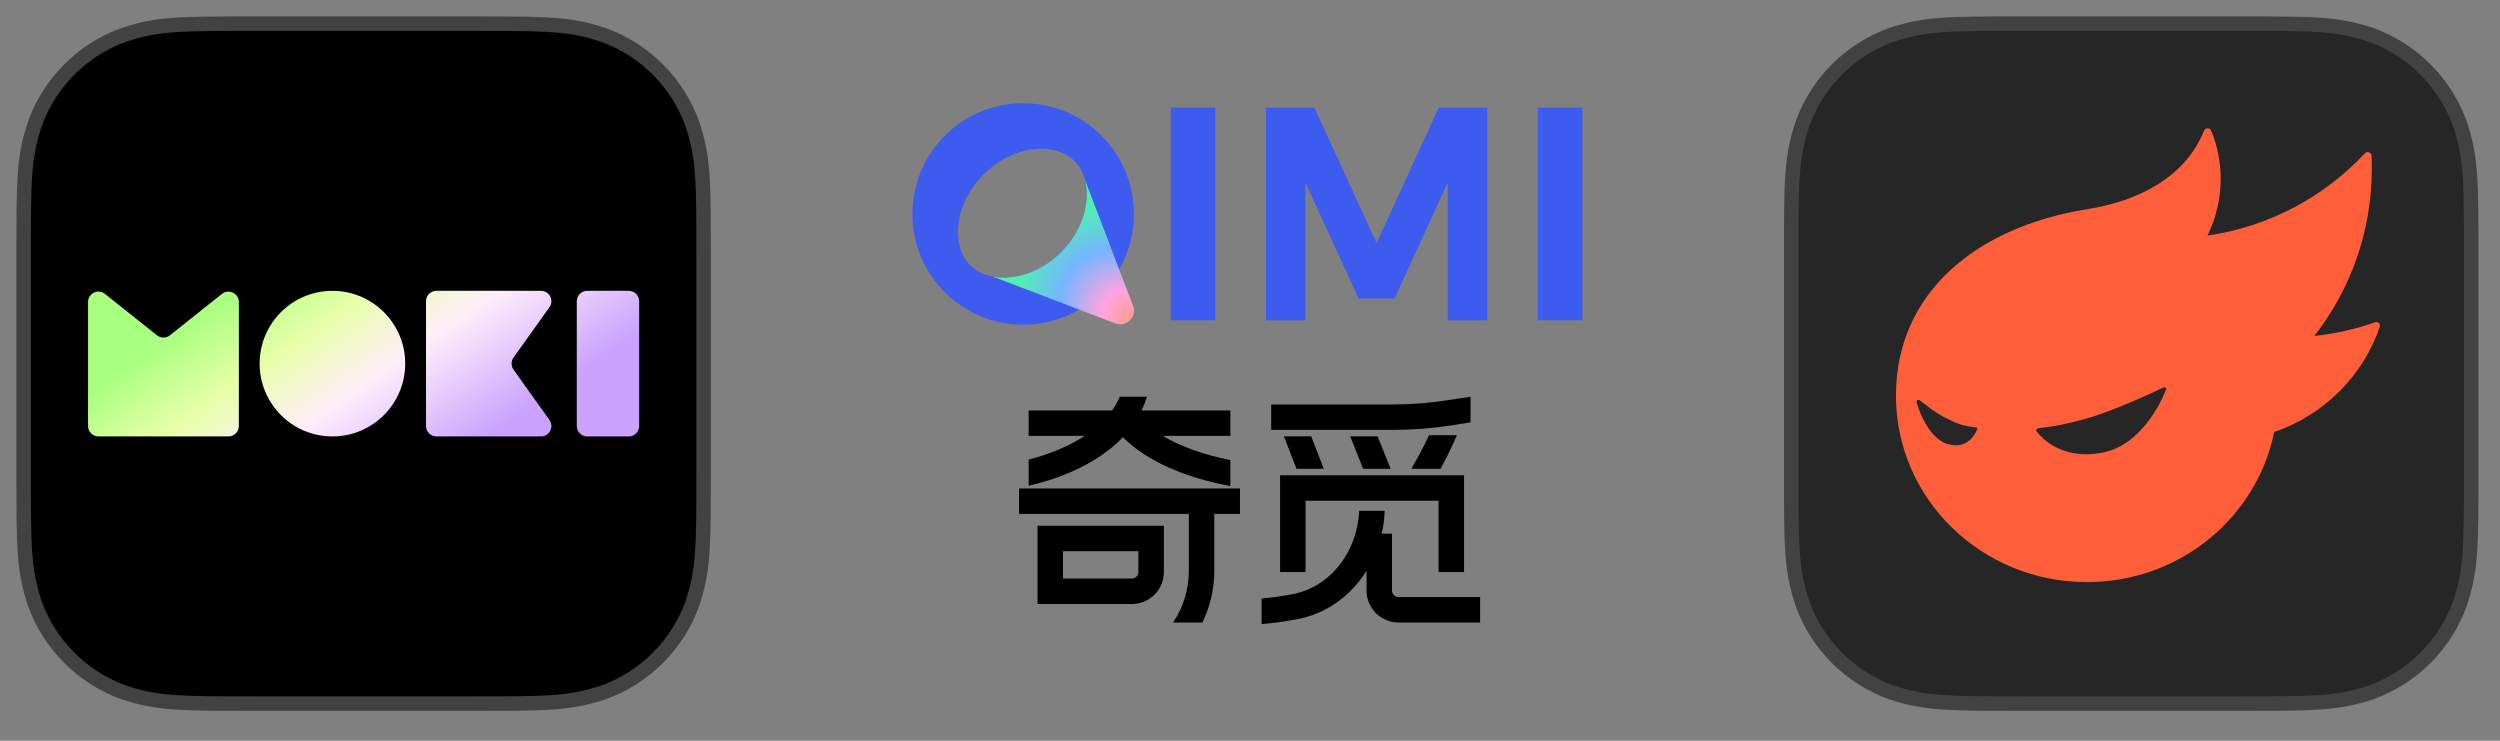
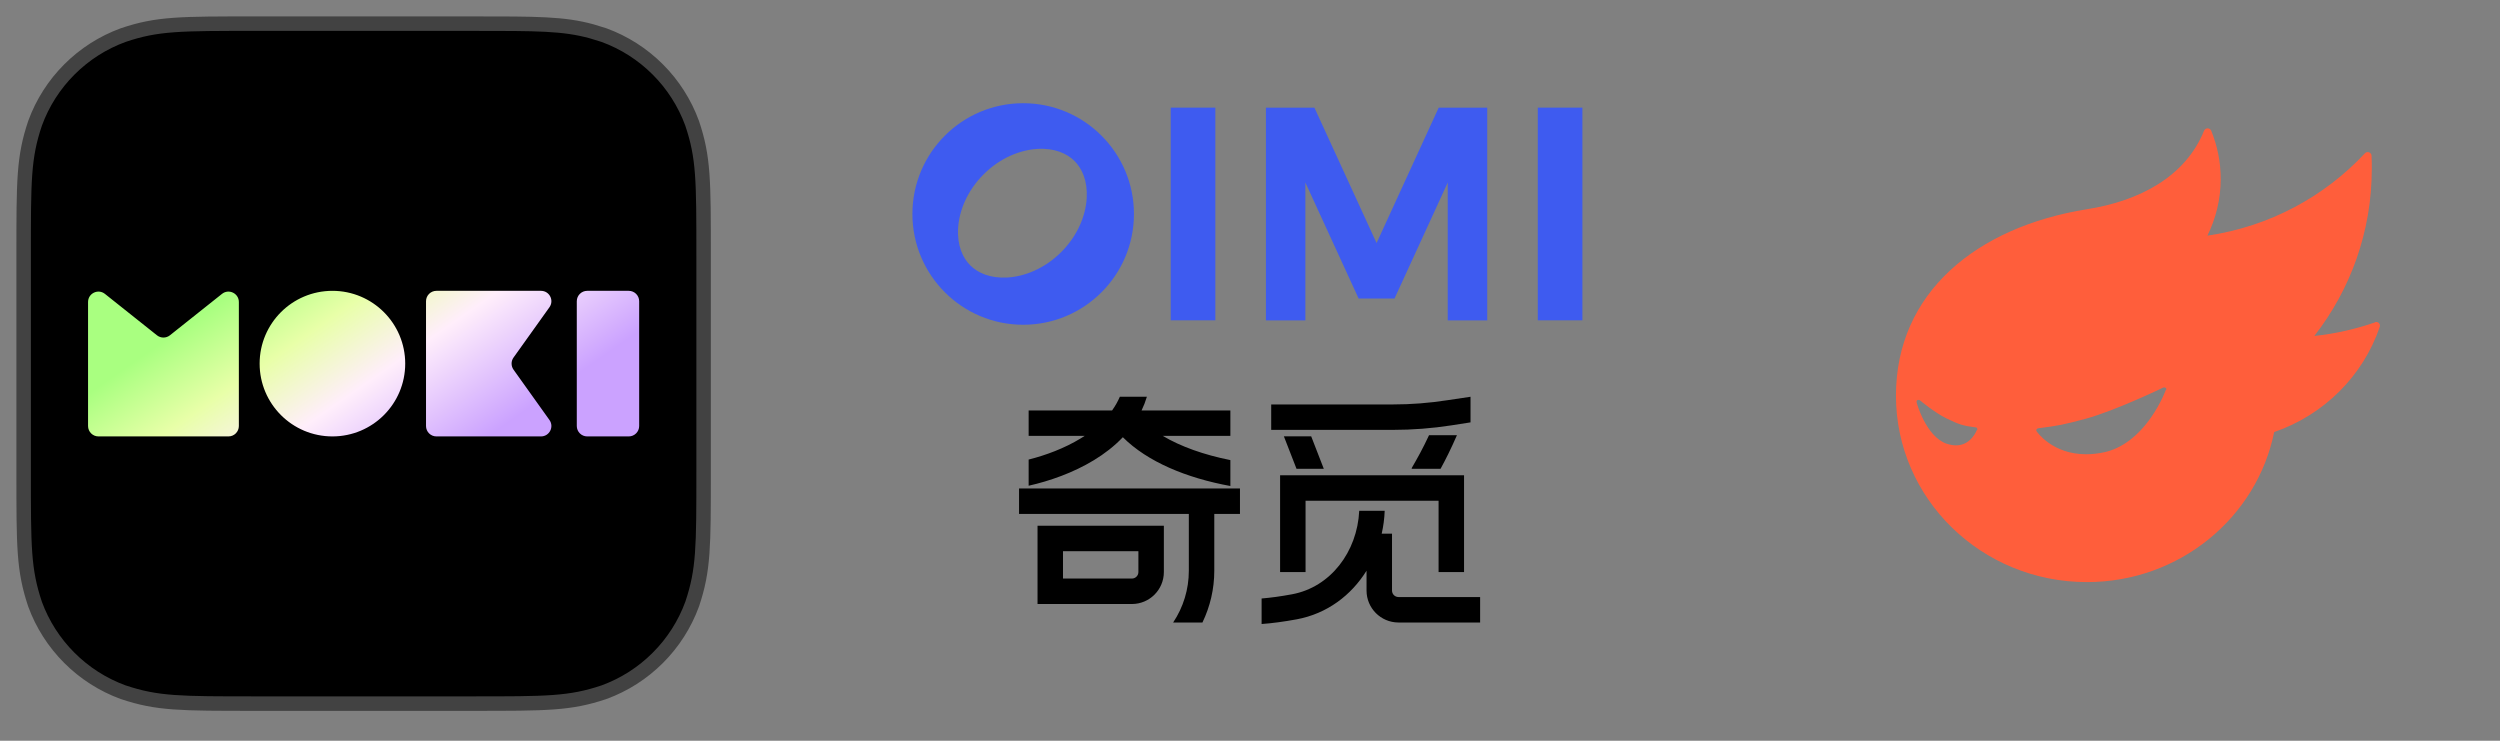
<svg xmlns="http://www.w3.org/2000/svg" fill="none" height="100%" overflow="visible" preserveAspectRatio="none" style="display: block;" viewBox="0 0 81 24" width="100%">
  <rect x="0" y="0" width="81" height="24" fill="#808080" stroke="none" />
  <g id="Group 1940695086">
    <g id="MOKI-Appicon">
      <path d="M15.265 0.766C17.416 0.766 18.248 0.764 19.164 1.013L19.565 1.136L19.571 1.138C20.225 1.377 20.819 1.757 21.311 2.249C21.804 2.742 22.183 3.335 22.423 3.989L22.425 3.995C22.799 5.101 22.797 5.837 22.797 8.296V15.267C22.797 17.726 22.799 18.461 22.428 19.568L22.426 19.574C22.186 20.228 21.807 20.822 21.314 21.314C20.822 21.807 20.228 22.186 19.574 22.426L19.568 22.428C18.462 22.8 17.726 22.797 15.268 22.797H8.293C5.835 22.797 5.099 22.799 3.993 22.428L3.986 22.426C3.333 22.186 2.739 21.807 2.247 21.314C1.755 20.822 1.374 20.228 1.135 19.574L1.133 19.567C0.763 18.46 0.766 17.726 0.766 15.267V8.296C0.766 5.837 0.763 5.102 1.136 3.995L1.138 3.989C1.377 3.335 1.756 2.742 2.249 2.249C2.741 1.757 3.335 1.377 3.989 1.138L3.995 1.136C5.096 0.763 5.835 0.766 8.293 0.766H15.265Z" fill="black" id="Vector" stroke="#424242" stroke-width="0.469" />
      <path d="M7.192 9.522C7.412 9.346 7.739 9.503 7.739 9.785V13.803C7.739 13.989 7.588 14.14 7.402 14.14H3.19C3.004 14.14 2.853 13.989 2.853 13.803V9.785C2.853 9.503 3.179 9.346 3.4 9.522L5.086 10.864C5.209 10.961 5.383 10.961 5.505 10.864L7.192 9.522ZM10.771 9.423C12.073 9.423 13.129 10.479 13.129 11.781C13.129 13.084 12.073 14.14 10.771 14.14C9.468 14.14 8.412 13.084 8.412 11.781C8.412 10.479 9.468 9.423 10.771 9.423ZM17.528 9.423C17.802 9.423 17.961 9.732 17.802 9.955L16.638 11.585C16.554 11.702 16.555 11.86 16.638 11.977L17.802 13.607C17.961 13.83 17.802 14.14 17.528 14.14H14.14C13.954 14.14 13.803 13.989 13.803 13.803V9.76C13.803 9.574 13.954 9.423 14.14 9.423H17.528ZM20.372 9.423C20.558 9.423 20.709 9.574 20.709 9.76V13.803C20.709 13.989 20.558 14.14 20.372 14.14H19.025C18.839 14.14 18.688 13.989 18.688 13.803V9.76C18.688 9.574 18.839 9.423 19.025 9.423H20.372Z" fill="url(#paint0_linear_0_1269)" id="Union" />
    </g>
    <g id="QIMI ">
      <g id="QIMI">
        <path clip-rule="evenodd" d="M49.825 10.378L49.825 3.487L51.27 3.487L51.27 10.378L49.825 10.378Z" fill="#3E5BF0" fill-rule="evenodd" id="Vector 7794 (Stroke)" />
        <path clip-rule="evenodd" d="M37.931 10.378L37.931 3.487L39.377 3.487L39.377 10.378L37.931 10.378Z" fill="#3E5BF0" fill-rule="evenodd" id="Vector 7795 (Stroke)" />
        <path d="M48.186 10.38H46.907V5.914L45.182 9.673H44.02L42.294 5.914V10.38H41.016V3.488H42.587L44.601 7.875L46.614 3.488H48.186V10.38Z" fill="#3E5BF0" id="Subtract" />
        <path d="M33.151 3.344C35.133 3.344 36.74 4.951 36.74 6.933C36.74 8.915 35.133 10.522 33.151 10.522C31.17 10.522 29.563 8.915 29.562 6.933C29.562 4.951 31.169 3.344 33.151 3.344ZM33.609 4.825C33.046 4.859 32.402 5.116 31.868 5.65C31.334 6.184 31.077 6.828 31.043 7.391C31.009 7.953 31.193 8.355 31.437 8.598C31.68 8.841 32.081 9.024 32.643 8.991C33.206 8.957 33.85 8.7 34.384 8.166C34.918 7.632 35.175 6.988 35.209 6.424C35.242 5.863 35.06 5.462 34.816 5.218C34.573 4.975 34.171 4.791 33.609 4.825Z" fill="#3E5BF0" id="Subtract_2" />
-         <path d="M36.71 9.905C36.847 10.264 36.494 10.616 36.136 10.479L32.168 8.962C32.311 8.988 32.469 9.002 32.642 8.991C33.206 8.958 33.85 8.7 34.383 8.166C34.917 7.632 35.175 6.988 35.209 6.425C35.222 6.198 35.198 5.997 35.151 5.822L36.71 9.905Z" fill="url(#paint1_radial_0_1269)" id="Subtract_3" />
      </g>
      <g id="Subtract_4">
        <path d="M33.017 15.827H40.175V16.652H39.343V18.495C39.343 19.078 39.21 19.65 38.959 20.169H38.01C38.341 19.674 38.518 19.092 38.518 18.495V16.652H33.017L33.017 15.827Z" fill="black" />
        <path d="M37.159 12.855C37.113 13.009 37.055 13.157 36.987 13.298H39.864V14.123H37.674C38.256 14.468 39.002 14.735 39.864 14.907V15.747C38.438 15.485 37.181 14.964 36.38 14.166C36.103 14.458 35.781 14.704 35.444 14.909C34.769 15.32 34.005 15.585 33.328 15.738V14.89C33.887 14.749 34.489 14.525 35.015 14.204C35.059 14.178 35.102 14.15 35.144 14.123H33.328V13.298H36.032C36.131 13.159 36.216 13.011 36.283 12.855H37.159Z" fill="black" />
        <path clip-rule="evenodd" d="M37.709 17.033H33.616V19.57H36.674C37.245 19.57 37.709 19.106 37.709 18.535V17.033ZM34.441 18.745V17.858H36.884V18.535C36.884 18.651 36.79 18.745 36.674 18.745H34.441Z" fill="black" fill-rule="evenodd" />
      </g>
      <g id="Subtract_5">
        <path d="M47.956 20.169H45.306C44.737 20.166 44.276 19.704 44.276 19.134V18.491C43.782 19.285 43.001 19.884 42.009 20.067C41.598 20.142 41.218 20.194 40.876 20.218V19.391C41.167 19.367 41.496 19.323 41.86 19.255C43.109 19.025 43.976 17.879 44.039 16.55H44.864C44.855 16.801 44.822 17.049 44.767 17.29H45.101V19.134C45.101 19.25 45.195 19.344 45.311 19.344H47.956V20.169Z" fill="black" />
        <path d="M47.645 12.855H47.645V13.685L47.023 13.782C46.396 13.879 45.763 13.928 45.13 13.928H41.187V13.104H45.13C45.721 13.104 46.312 13.058 46.896 12.967L47.645 12.855Z" fill="black" />
        <path d="M46.301 14.1C46.102 14.528 45.928 14.84 45.733 15.176L45.755 15.189H46.674C46.843 14.881 47.01 14.547 47.205 14.1H46.301Z" fill="black" />
        <path d="M42.007 15.189L41.598 14.138H42.483L42.891 15.189H42.007Z" fill="black" />
-         <path d="M43.746 14.138L44.166 15.189H45.055L44.634 14.138H43.746Z" fill="black" />
        <path d="M47.435 15.399H41.475V18.535H42.3V16.224H46.61V18.535H47.435V15.399Z" fill="black" />
      </g>
    </g>
    <g id="ZCOOL">
-       <path d="M72.535 0.766C74.993 0.766 75.729 0.763 76.835 1.136L76.841 1.138L77.084 1.234C77.642 1.474 78.151 1.818 78.582 2.249C79.074 2.742 79.453 3.335 79.693 3.989L79.695 3.995C80.069 5.101 80.067 5.837 80.067 8.296V15.267C80.067 17.726 80.069 18.46 79.698 19.567L79.696 19.574C79.456 20.228 79.077 20.822 78.584 21.314C78.092 21.807 77.498 22.186 76.844 22.426L76.838 22.428H76.837C75.731 22.799 74.996 22.797 72.538 22.797H65.563C63.105 22.797 62.37 22.799 61.263 22.428L61.257 22.426C60.604 22.186 60.009 21.807 59.517 21.314C59.025 20.822 58.645 20.228 58.406 19.574L58.403 19.567C58.033 18.46 58.036 17.726 58.036 15.267V8.296C58.036 5.837 58.033 5.102 58.406 3.995L58.408 3.989C58.647 3.335 59.027 2.742 59.519 2.249C60.011 1.757 60.605 1.377 61.259 1.138L61.265 1.136C62.366 0.763 63.105 0.766 65.563 0.766H72.535Z" fill="#262626" id="ios-bound" stroke="#424242" stroke-width="0.469" />
      <path clip-rule="evenodd" d="M70.176 12.625C70.176 12.625 70.018 13.064 69.694 13.524C69.263 14.143 68.738 14.531 68.178 14.653C67.976 14.696 67.782 14.718 67.588 14.718C66.503 14.718 66 13.999 65.985 13.97C65.971 13.956 65.971 13.934 65.985 13.912C65.993 13.891 66.014 13.884 66.036 13.877C66.704 13.79 66.819 13.769 67.581 13.567C68.566 13.294 70.082 12.561 70.097 12.553C70.104 12.553 70.118 12.553 70.125 12.553C70.14 12.553 70.154 12.553 70.168 12.568C70.19 12.582 70.197 12.611 70.183 12.633M64.052 13.927C64.052 13.927 63.872 14.43 63.376 14.43C63.276 14.43 63.168 14.409 63.06 14.373C62.406 14.135 62.104 13.078 62.097 13.028C62.097 12.999 62.097 12.978 62.126 12.963C62.133 12.963 62.147 12.956 62.162 12.956C62.176 12.956 62.191 12.956 62.205 12.97C62.205 12.97 62.686 13.373 63.06 13.553C63.47 13.754 63.606 13.797 64.016 13.848C64.038 13.848 64.052 13.862 64.059 13.877C64.066 13.891 64.074 13.912 64.059 13.927M76.946 10.447C76.321 10.662 75.667 10.813 74.984 10.885C76.156 9.382 76.846 7.505 76.846 5.47C76.846 5.327 76.846 5.19 76.838 5.046C76.838 4.946 76.702 4.881 76.623 4.967C75.315 6.369 73.532 7.34 71.52 7.635C71.793 7.081 71.951 6.456 71.951 5.801C71.951 5.248 71.843 4.723 71.642 4.234C71.606 4.14 71.462 4.126 71.412 4.234C70.808 5.729 69.313 6.513 67.617 6.779C64.038 7.354 61.429 9.483 61.429 12.819C61.429 16.156 64.196 18.86 67.617 18.86C70.621 18.86 73.123 16.767 73.683 13.999C75.293 13.445 76.565 12.18 77.104 10.59C77.133 10.504 77.054 10.403 76.946 10.439" fill="#FF5E3B" fill-rule="evenodd" id="Vector_2" />
    </g>
  </g>
  <defs>
    <linearGradient gradientUnits="userSpaceOnUse" id="paint0_linear_0_1269" x1="8.27" x2="15.25" y1="6.752" y2="16.769">
      <stop offset="0.15" stop-color="#A9FF80" />
      <stop offset="0.353" stop-color="#E8FFA8" />
      <stop offset="0.549" stop-color="#FFEEFB" />
      <stop offset="0.85" stop-color="#CBA2FF" />
    </linearGradient>
    <radialGradient cx="0" cy="0" gradientTransform="translate(36.816 10.522) rotate(-136.378) scale(4.217 3.261)" gradientUnits="userSpaceOnUse" id="paint1_radial_0_1269" r="1">
      <stop stop-color="#FF9B7C" />
      <stop offset="0.293" stop-color="#FFA4E0" />
      <stop offset="0.65" stop-color="#76B5FF" />
      <stop offset="1" stop-color="#51EFB6" />
    </radialGradient>
  </defs>
</svg>